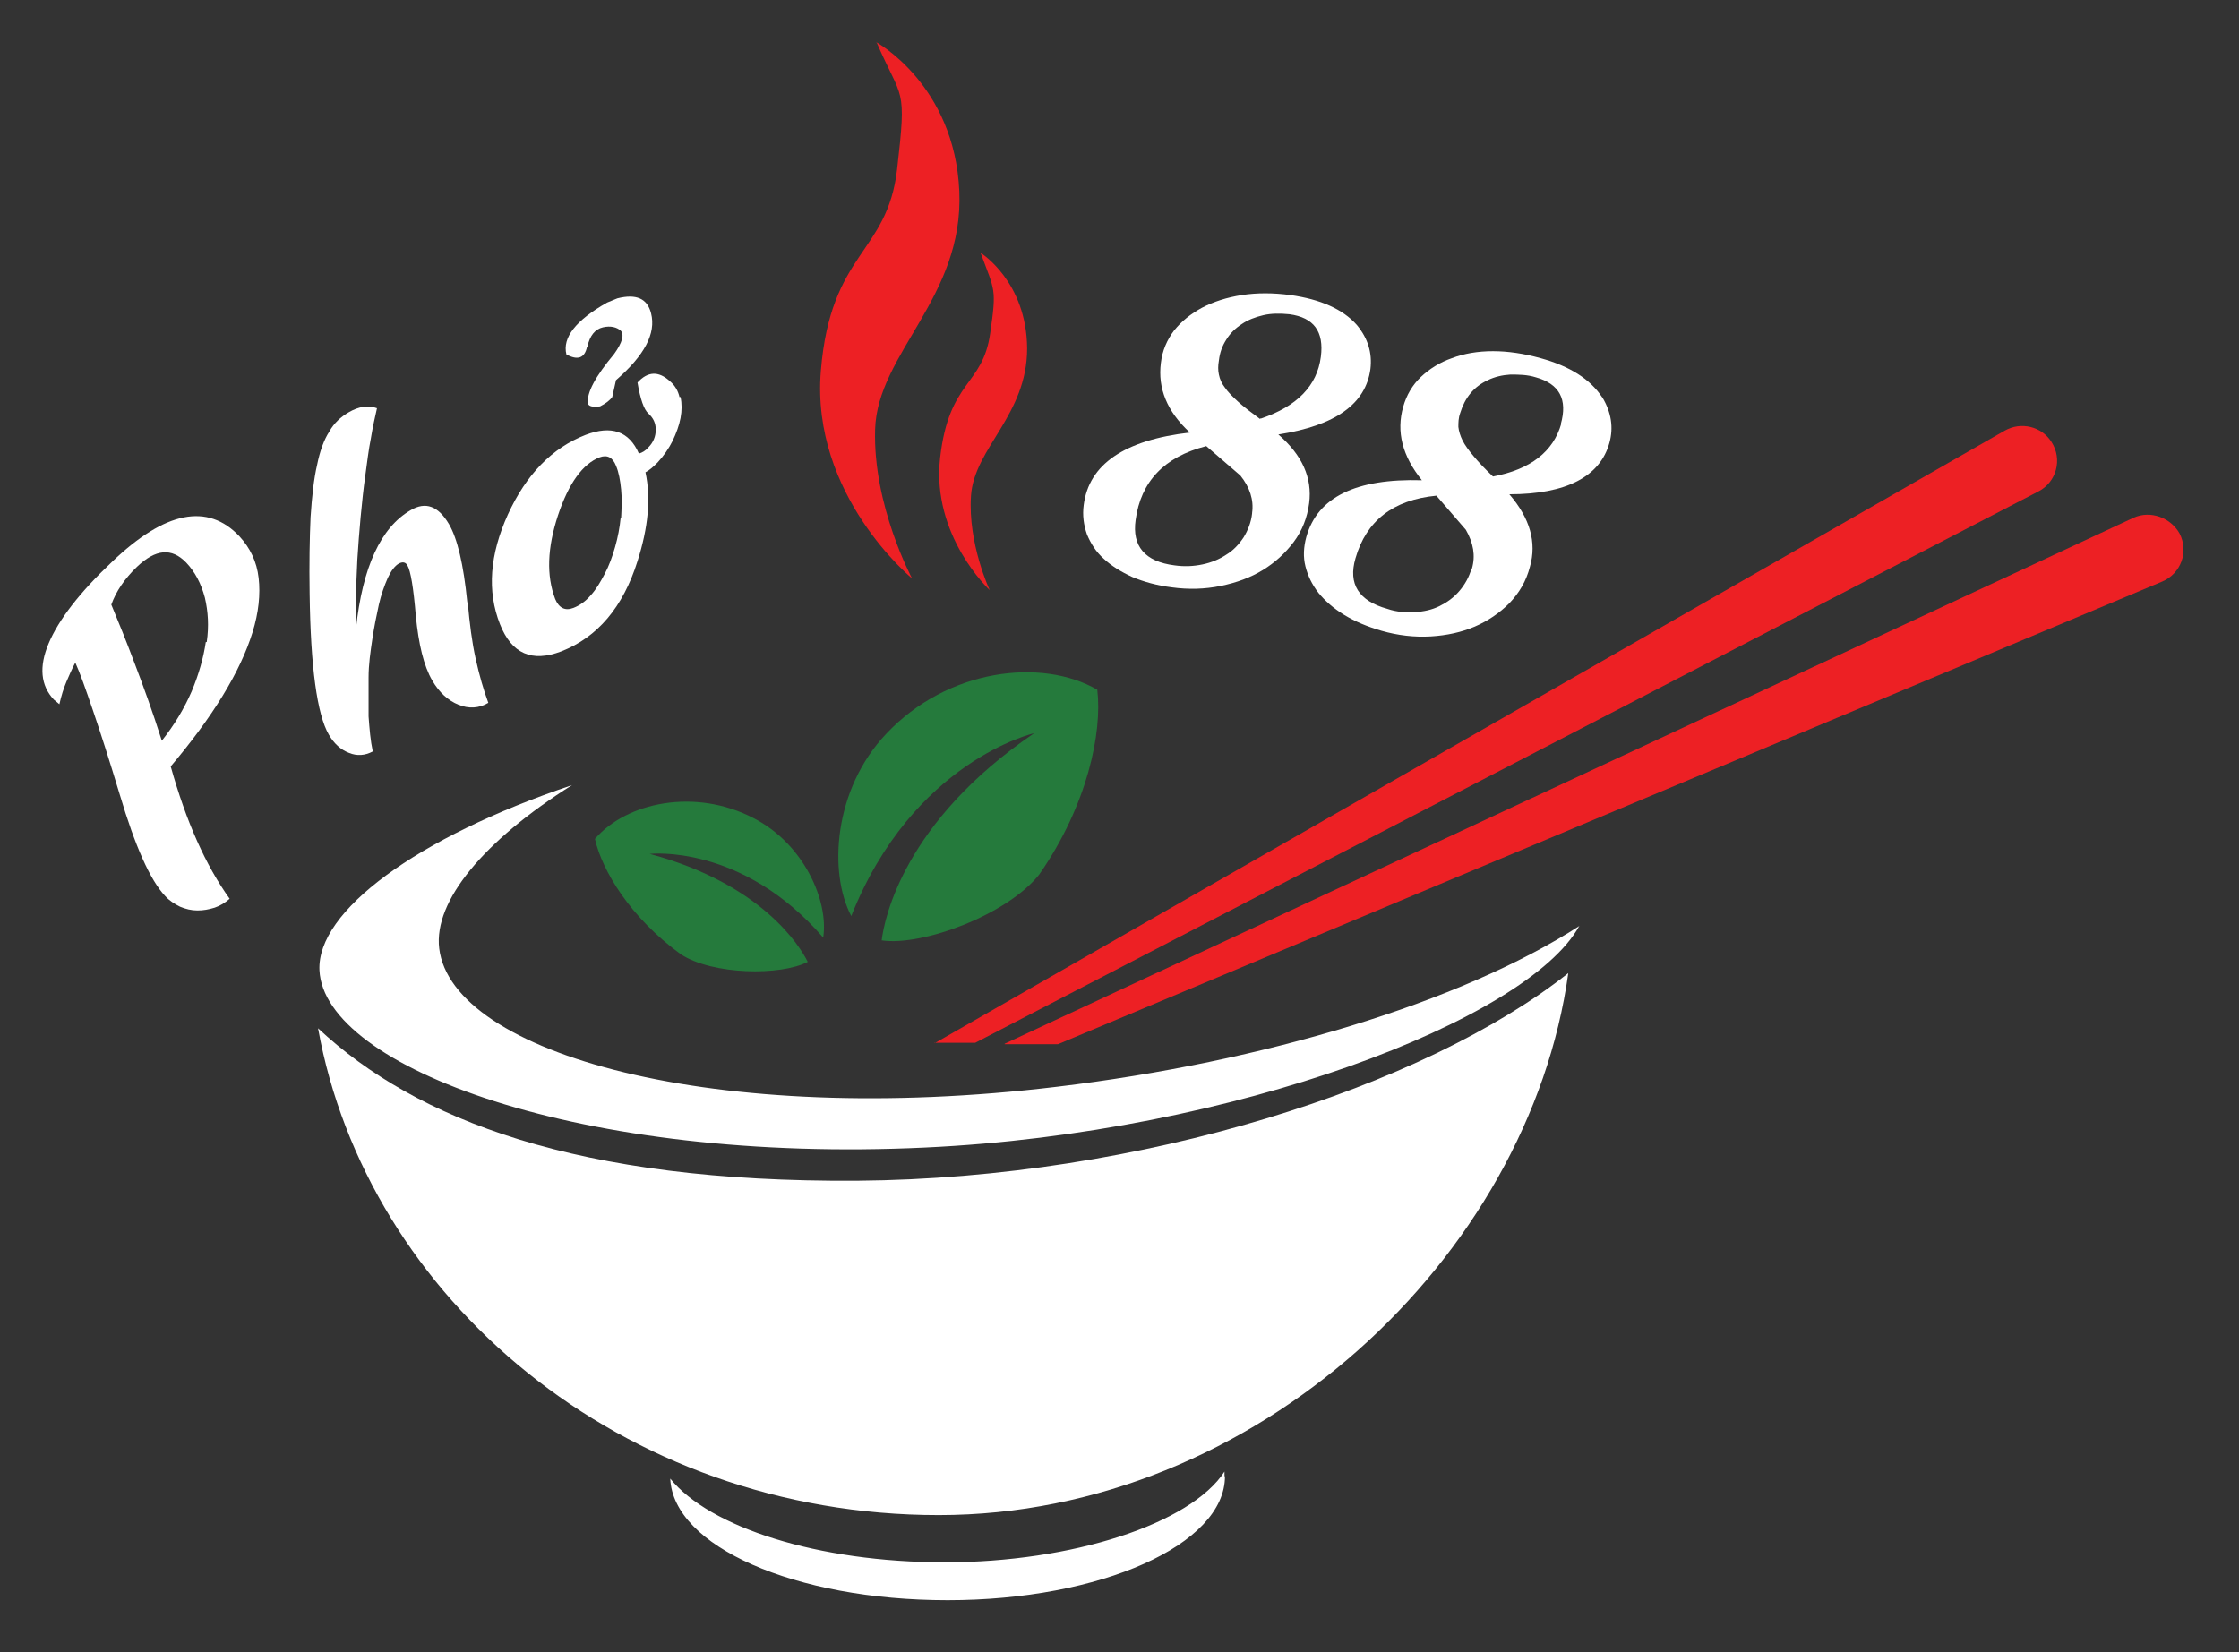
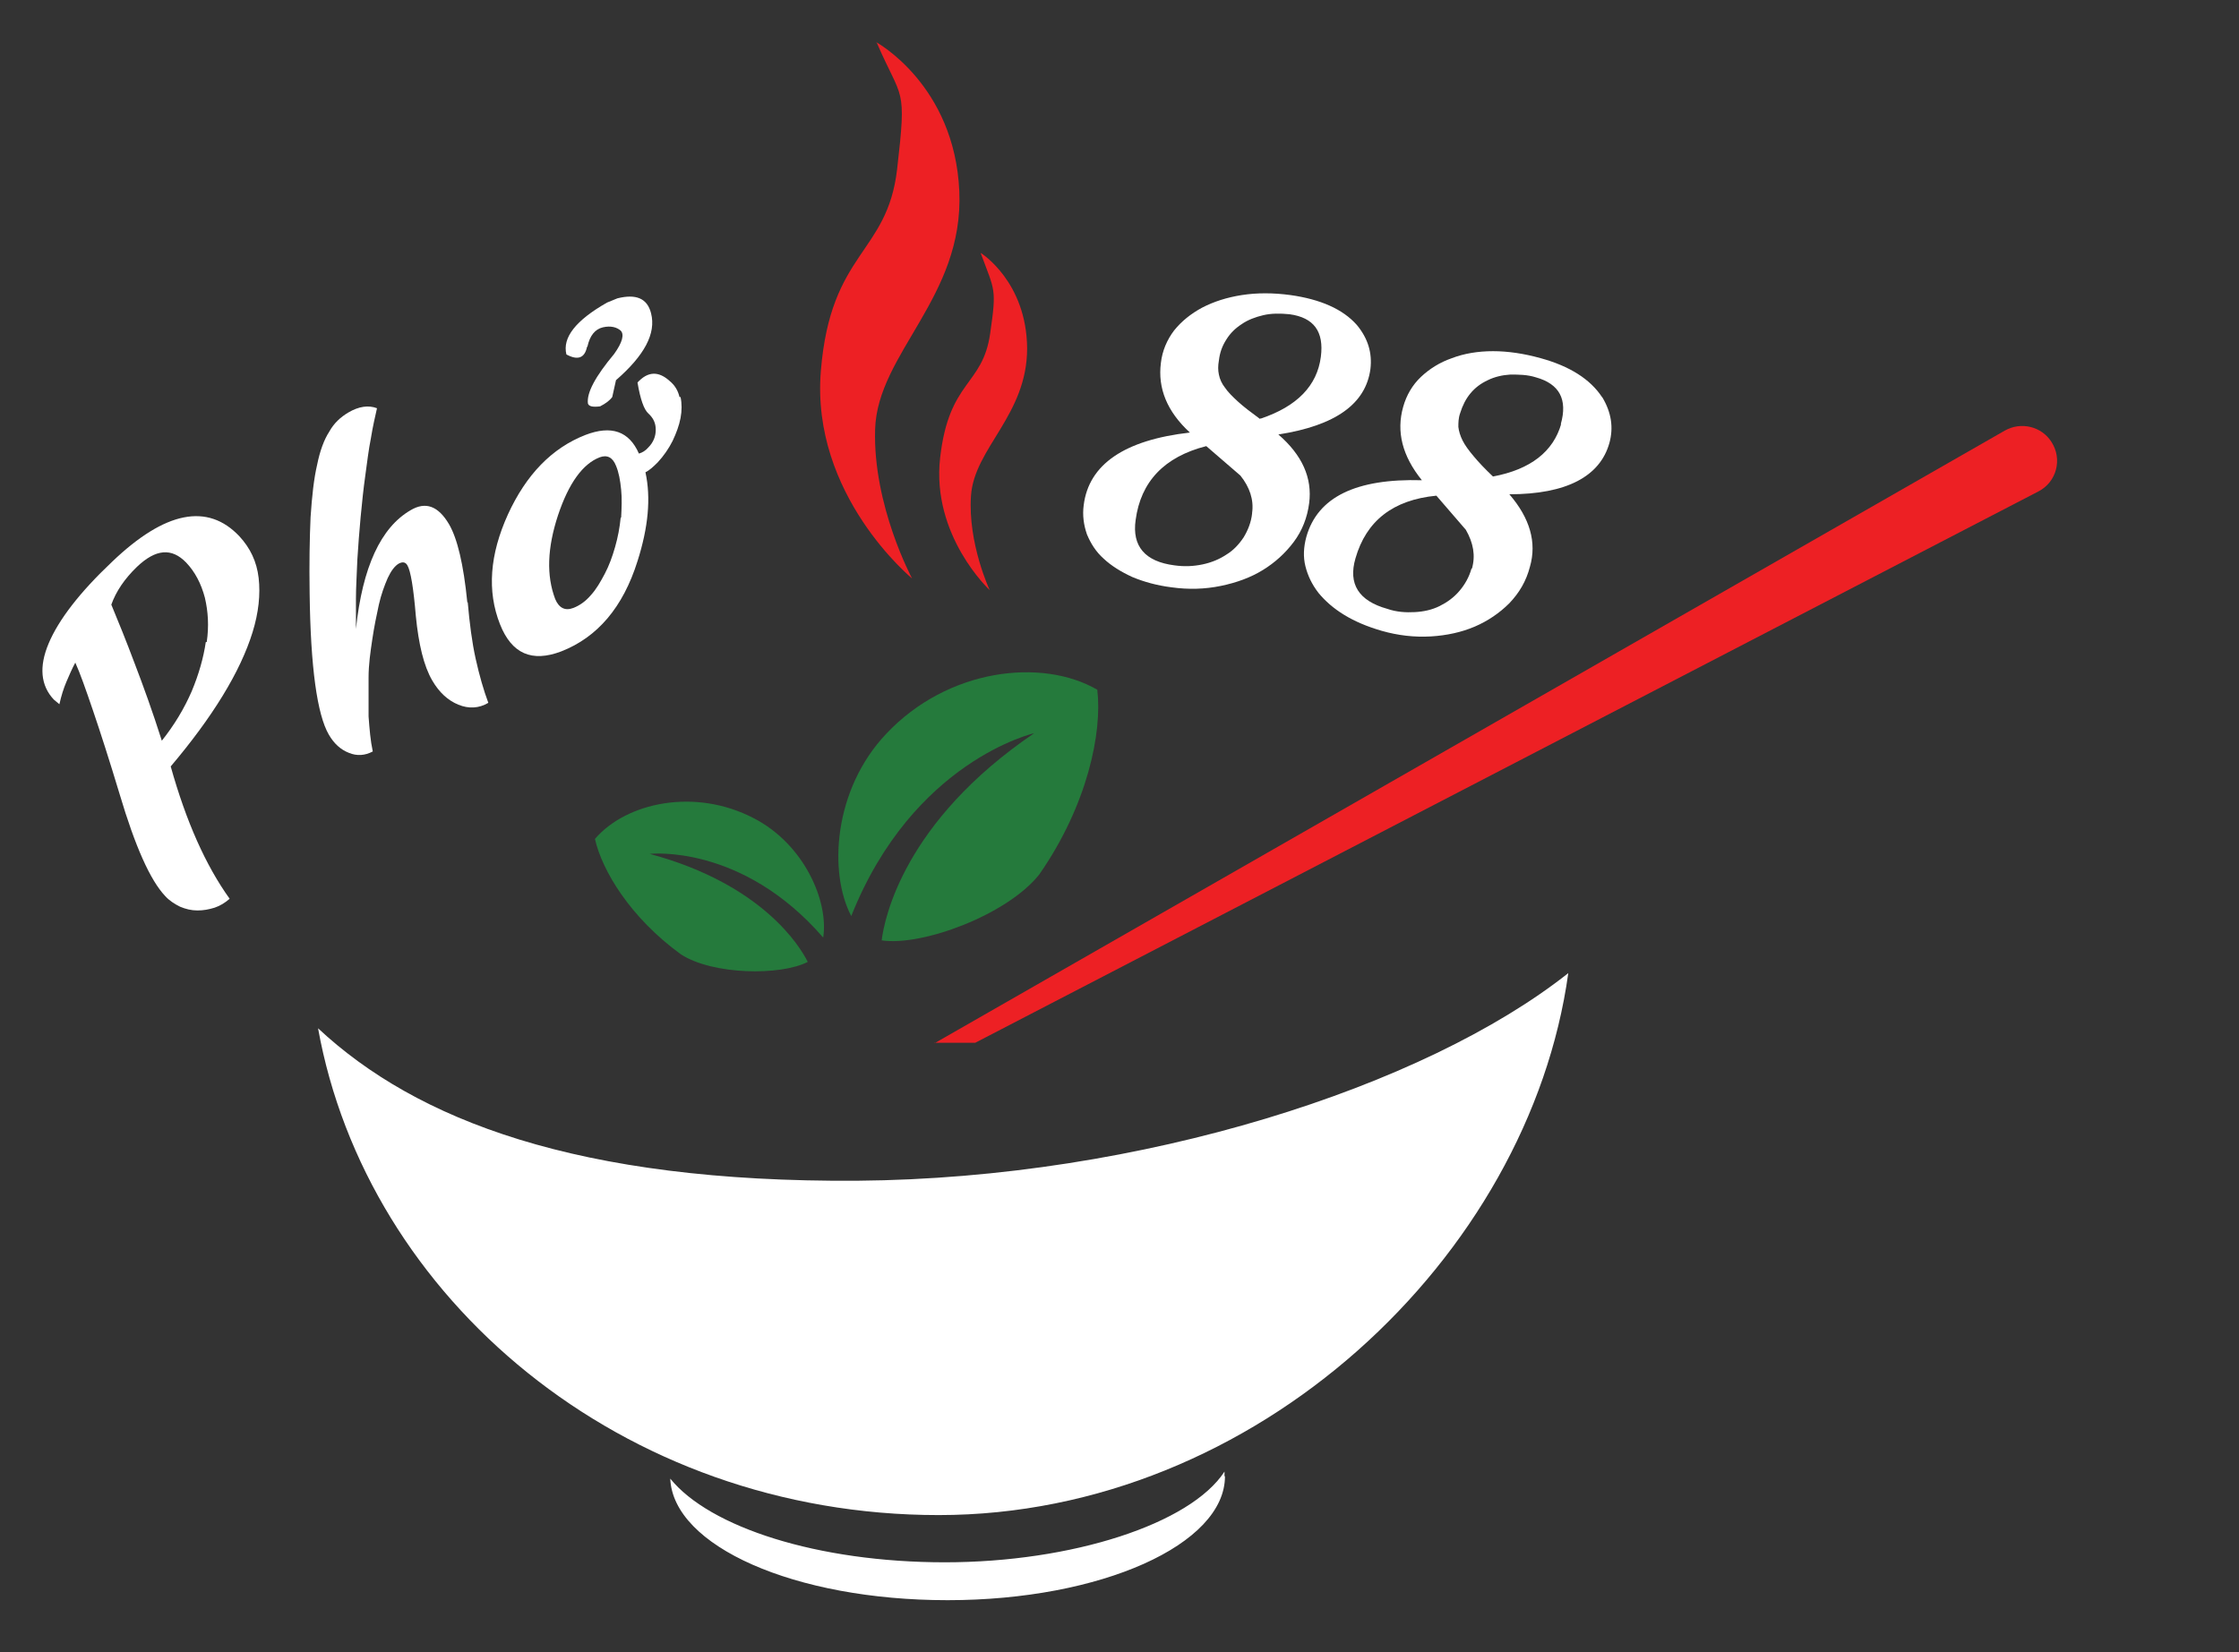
<svg xmlns="http://www.w3.org/2000/svg" id="Layer_1" viewBox="0 0 478.7 353.3">
  <rect x="0" y="0" width="478.7" height="353.3" fill="#333333" stroke="none" />
  <path d="M335.3,208.1c-8.4,60.7-66.8,115.9-134.6,115.9s-122.3-46.4-132.7-104.1c21,19.6,55.4,33,115.3,32.6,60.8-.5,121.3-20.1,152-44.4Z" fill="#fff" />
-   <path d="M337.6,198.1c-11,19.9-73.5,44.2-139.8,47.3-73.6,3.5-128.5-17.2-129.5-37.9-.6-12.6,20.7-28.4,54-39.6-18.9,11.9-29.6,24.8-28.4,34.9,2.7,22.5,58.9,38.4,132.1,29.6,44.2-5.3,86.2-18,111.7-34.4h-.1Z" fill="#fff" />
  <path d="M261.9,315.7c0,14.6-26.5,26.5-59.3,26.5s-58.7-11.6-59.3-26c8.4,10.4,31.5,17.9,58.7,17.9s52.5-8.2,59.8-19.4v1h.1Z" fill="#fff" />
  <path d="M138.9,182.6c24.2,6.5,32.2,19.9,33.8,23.1-5.8,3-20.3,2.8-27.1-1.6-10.9-7.9-16.9-18-18.4-24.7,6.7-7.8,21.4-11,34-4.4,10.8,5.6,16,17.8,14.8,25.5-17.4-20.1-37-17.9-37-17.9h0Z" fill="#257a3c" />
  <path d="M221.1,156.8c-27.8,18.9-32,39.5-32.6,44.3,8.7,1.3,26.9-5.5,33.7-14.1,10.3-14.8,13.5-30.4,12.4-39.5-11.9-6.9-32-4.5-45.1,9.4-11.3,11.9-12.4,29.7-7.5,39,13.2-33.2,39.1-39.1,39.1-39.1h0Z" fill="#257a3c" />
  <path d="M199.8,223.1l228.8-131c3.5-2,7.9-.9,10,2.4h0c2.4,3.7,1.1,8.6-2.8,10.6l-227.3,117.9h-8.7Z" fill="#ed2024" />
-   <path d="M214.8,223.2l241.4-112.5c3.6-1.6,7.9,0,9.8,3.4h0c2,3.9.3,8.6-3.8,10.3l-236,98.9h-11.4Z" fill="#ed2024" />
  <path d="M187.3,9s16.8,9.1,17.8,31.9c1,22.7-17.5,34.6-18,50.9s7.9,31.9,7.9,31.9c0,0-21.7-17.8-19.5-44.4,2.1-25.6,14.2-24.9,16.3-43.1s1.1-14.4-4.4-27.2h-.1Z" fill="#ed2024" />
  <path d="M209.7,54.1s9.8,6.1,9.9,20.4c0,14.3-11.3,21.3-12,31.5s4,20.2,4,20.2c0,0-12.5-11.6-10.6-28.3s9.1-15.3,10.7-26.6c1.4-9.7,1-9-2-17.1h0Z" fill="#ed2024" />
  <path d="M51.2,114.7c-6.8-7.2-15.9-5.4-27.2,5.4-7,6.6-11.5,12.5-13.6,17.5s-1.7,9,1.1,12l1.2,1c.4-1.8.9-3.4,1.5-4.8.6-1.4,1.2-2.8,1.9-4.1,1,2.2,2.2,5.6,3.8,10.3,1.6,4.7,3.5,10.6,5.7,17.9,3.3,11.1,6.5,18.3,9.7,21.7.9,1,2,1.7,3.2,2.3,1.2.5,2.4.8,3.7.8s2.4-.2,3.7-.6c1.2-.4,2.3-1.1,3.2-1.9-5.1-7.1-9.3-16.5-12.6-28.3,4.4-5.2,8.1-10.2,11.1-15.1,3-4.9,5.1-9.4,6.4-13.6,1.3-4.2,1.7-8.1,1.3-11.6s-1.8-6.4-4.1-8.9h0ZM44,137.3c-.5,3.4-1.5,6.9-3,10.5-1.6,3.7-3.7,7.2-6.4,10.6-2-6.3-4-11.8-5.8-16.5-1.8-4.8-3.5-9-5-12.6,1-2.8,2.8-5.5,5.5-8.1,4-3.8,7.4-4.1,10.5-.9,1.9,2,3.2,4.5,4,7.5.7,3,.9,6.1.4,9.5h-.2Z" fill="#fff" />
  <path d="M99.9,128.7c-.8-8-2.1-13.5-3.9-16.6-2.3-3.9-5-4.9-8.2-3-6.4,3.7-10.3,12.2-11.7,25.4,0-1.8,0-4,0-6.5,0-2.5.2-5.3.3-8.3.2-3,.4-6,.7-9.1.3-3.1.6-6.1,1-8.9.4-2.9.7-5.5,1.2-8,.4-2.5.9-4.6,1.3-6.4-1.8-.7-3.9-.4-6.1.9-1.7,1-3.1,2.3-4.1,4.1-1.1,1.7-2,4.1-2.6,7.1-.7,3-1.1,6.7-1.4,11.2-.2,4.5-.3,9.9-.2,16.3.2,15.8,1.6,25.9,4.1,30.2,1.1,1.9,2.5,3.2,4.3,3.9,1.7.7,3.4.6,5.1-.3-.5-2.3-.7-4.8-.9-7.5,0-2.7,0-5.5,0-8.3s.4-5.5.8-8.2.9-5.1,1.4-7.4c.5-2.2,1.2-4.1,1.9-5.7.7-1.5,1.5-2.6,2.4-3.1.8-.4,1.4-.3,1.8.4.7,1.2,1.3,4.8,1.8,10.8.6,6.1,1.7,10.7,3.5,13.8,1.5,2.6,3.4,4.3,5.6,5.2s4.4.8,6.4-.4c-1-2.7-1.9-5.8-2.7-9.4-.8-3.6-1.3-7.6-1.7-12.1h-.1Z" fill="#fff" />
  <path d="M125.6,74.1c.5-2.3,1.6-3.7,3.3-4.1s3,0,3.8.7c.8.8.4,2.5-1.4,5-4,4.8-5.9,8.3-5.6,10.6.2.6,1,.8,2.6.6,1.2-.6,2.1-1.3,2.6-2l.8-3.6c6.1-5.3,8.6-10,7.5-14.3-.8-3.2-3.2-4.2-7.2-3.2l-2.2.9c-6.7,3.8-9.6,7.5-8.7,11.1,2.4,1.3,3.9.8,4.4-1.6h0Z" fill="#fff" />
  <path d="M145.3,85c-.3-1.4-1-2.6-2.1-3.5-2.4-2.2-4.7-2.1-6.9.3.6,3.6,1.4,5.8,2.3,6.6,1.1,1,1.6,2.1,1.6,3.5s-.5,2.7-1.6,3.8c-.6.7-1.3,1.1-2,1.3-2.1-4.8-5.9-6.1-11.4-4-7.2,2.8-12.7,8.5-16.6,17-3.9,8.6-4.5,16.4-1.7,23.5,2.5,6.3,6.8,8.2,13.1,5.8,7.7-3,13.2-9.4,16.3-19.3,2.3-7.2,2.9-13.5,1.7-19,.8-.4,1.6-1.1,2.6-2.1,1.3-1.4,2.4-3,3.2-4.6.8-1.7,1.4-3.3,1.7-4.9s.3-3.1,0-4.5h-.2ZM132.7,110.7c-.2,2.1-.6,4.2-1.2,6.3-.6,2.1-1.3,4-2.2,5.7s-1.8,3.3-3,4.6c-1.1,1.3-2.4,2.2-3.7,2.7-1.8.7-3.1,0-3.9-1.9-1.9-5-1.7-10.9.6-17.9,2.3-6.9,5.3-11,8.9-12.4,1.6-.6,2.8,0,3.5,1.8.6,1.4.9,3.1,1.1,5.1.2,1.9.1,4,0,6h-.1Z" fill="#fff" />
  <path d="M273.4,92.9c12.1-1.9,18.6-6.5,19.6-14,.4-3.4-.5-6.5-2.9-9.4-3-3.4-7.8-5.5-14.2-6.4-3.7-.5-7.2-.5-10.4,0-3.2.5-6,1.4-8.5,2.7-2.4,1.3-4.4,2.9-6,4.9-1.5,2-2.5,4.3-2.8,6.9-.7,5.4,1.3,10.4,6.2,14.9-14,1.6-21.6,6.8-22.7,15.5-.3,2.2,0,4.3.7,6.3.8,1.9,1.9,3.7,3.6,5.2,1.6,1.5,3.7,2.8,6.1,3.9,2.4,1,5.2,1.8,8.4,2.2,3.6.5,7.1.4,10.5-.3,3.4-.7,6.4-1.8,9-3.4s4.8-3.6,6.6-6c1.8-2.4,2.9-5.2,3.3-8.3.7-5.4-1.5-10.3-6.6-14.7h.1ZM267.7,109.8c-.2,1.9-.9,3.6-1.8,5.1-1,1.5-2.2,2.8-3.7,3.7-1.5,1-3.2,1.7-5.1,2.1s-3.9.5-6,.2c-6.3-.8-9.1-4.1-8.3-9.7,1.1-8.2,6.1-13.5,15.1-15.8l7.3,6.3c2,2.5,2.9,5.2,2.5,8h0ZM269.4,89.6c-1.9-1.4-3.5-2.6-4.7-3.7s-2.2-2.1-2.8-3c-.7-.9-1.1-1.8-1.3-2.8-.2-.9-.2-1.9,0-3,.2-1.7.7-3.1,1.6-4.5.8-1.3,1.9-2.4,3.3-3.3,1.3-.9,2.9-1.5,4.6-1.9s3.6-.4,5.6-.2c5.2.7,7.4,3.7,6.7,9.1-.8,6.2-5.1,10.6-12.8,13.2h-.2Z" fill="#fff" />
  <path d="M342.5,84.9c-2.5-3.8-6.9-6.6-13.1-8.3-3.6-1-7-1.5-10.2-1.5s-6.2.5-8.8,1.5c-2.6.9-4.8,2.3-6.6,4-1.8,1.7-3.1,3.9-3.8,6.4-1.5,5.3-.2,10.5,4,15.7-14.1-.4-22.3,3.6-24.7,12.1-.6,2.2-.7,4.3-.2,6.3s1.4,3.9,2.8,5.7c1.4,1.7,3.2,3.3,5.5,4.7,2.3,1.4,4.9,2.5,8,3.4,3.5,1,7,1.4,10.5,1.2,3.4-.2,6.6-.9,9.4-2.1,2.8-1.2,5.3-2.9,7.4-5,2.1-2.2,3.6-4.7,4.4-7.8,1.5-5.2,0-10.4-4.4-15.5,12.2,0,19.4-3.8,21.4-11,.9-3.3.4-6.5-1.5-9.7h0ZM314.6,121.6c-.5,1.8-1.4,3.4-2.6,4.8s-2.6,2.4-4.2,3.2-3.4,1.2-5.3,1.3-3.9,0-5.9-.7c-6.1-1.7-8.4-5.3-6.8-10.8,2.3-8,8-12.5,17.3-13.4l6.3,7.3c1.6,2.8,2.1,5.5,1.3,8.3h0ZM333.8,90.6c-1.7,6-6.6,9.8-14.6,11.3-1.7-1.6-3.1-3.1-4.1-4.3-1.1-1.3-1.9-2.4-2.4-3.4s-.8-2-.9-2.9c0-.9,0-1.9.4-3,.5-1.6,1.2-3,2.2-4.2s2.2-2.1,3.7-2.8c1.4-.7,3.1-1.1,4.8-1.2,1.8,0,3.6,0,5.5.6,5,1.4,6.8,4.7,5.3,10h.1Z" fill="#fff" />
</svg>